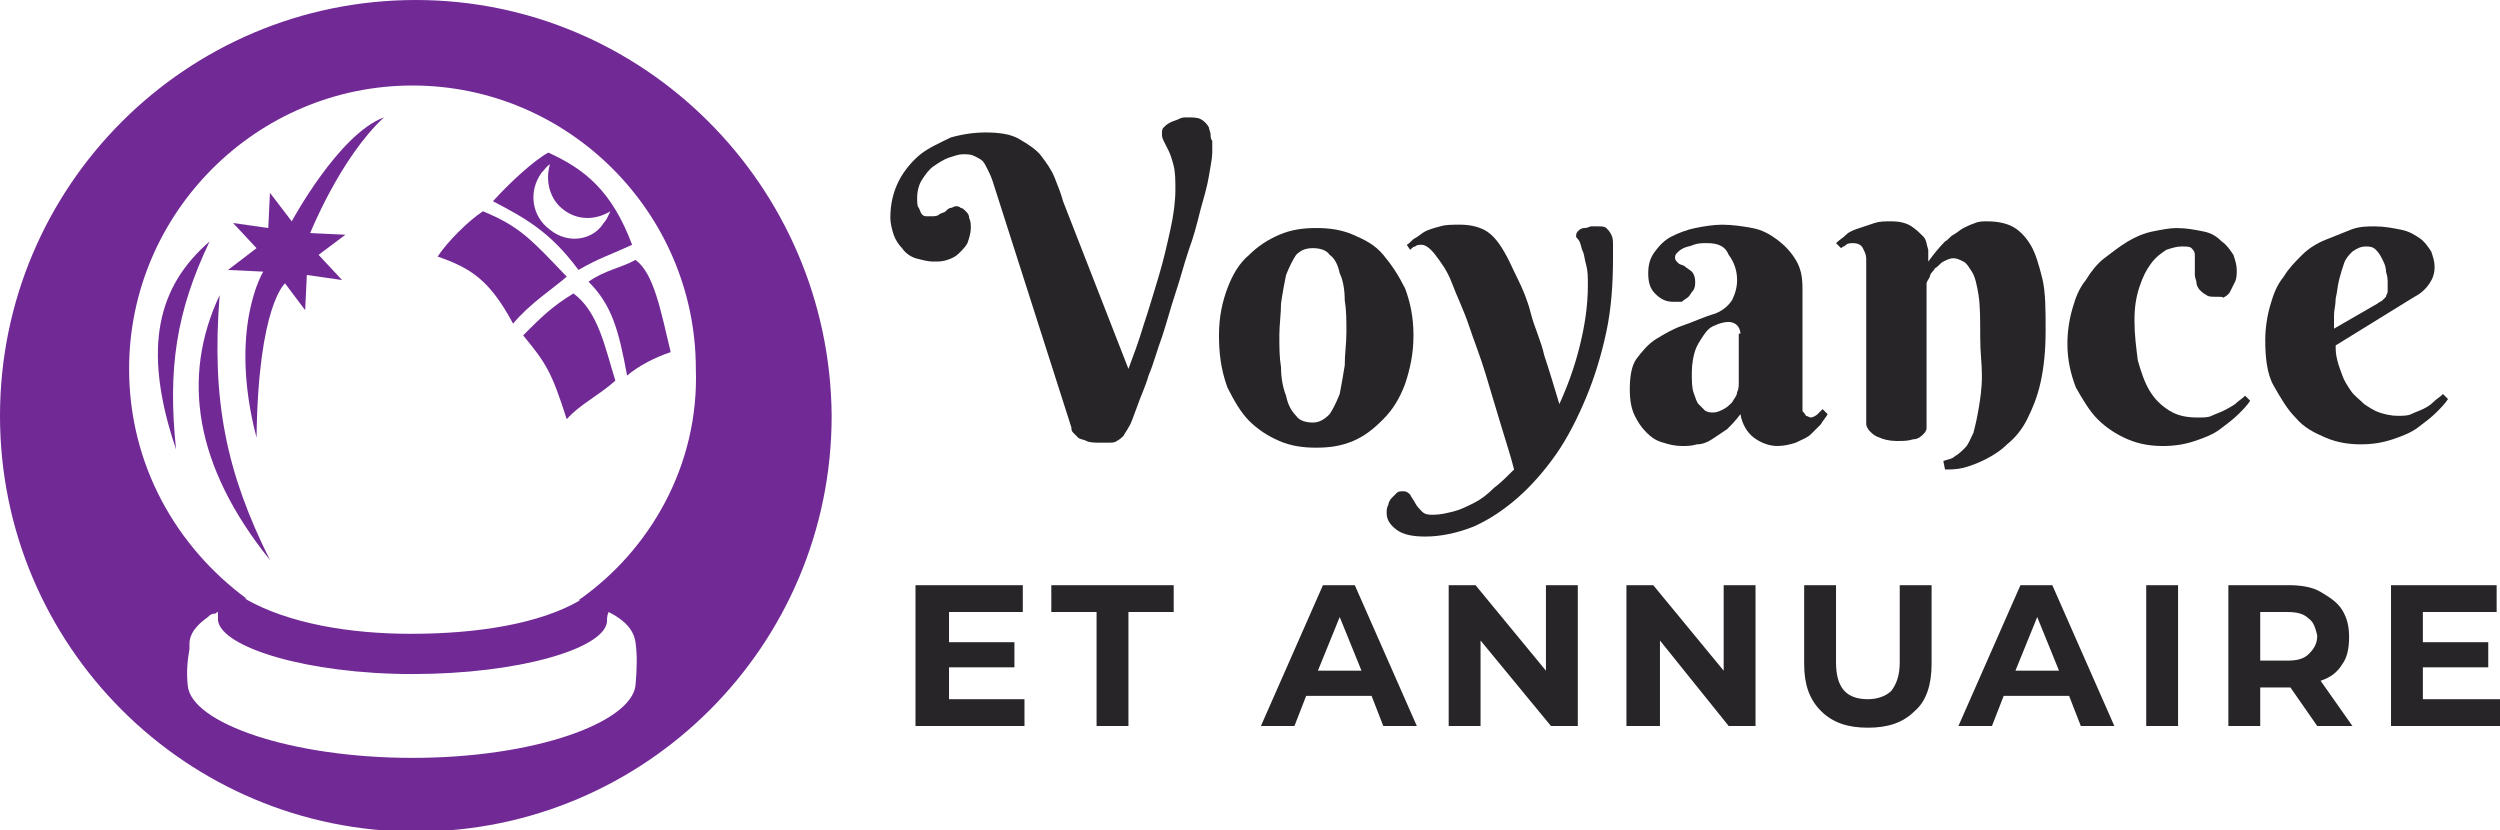
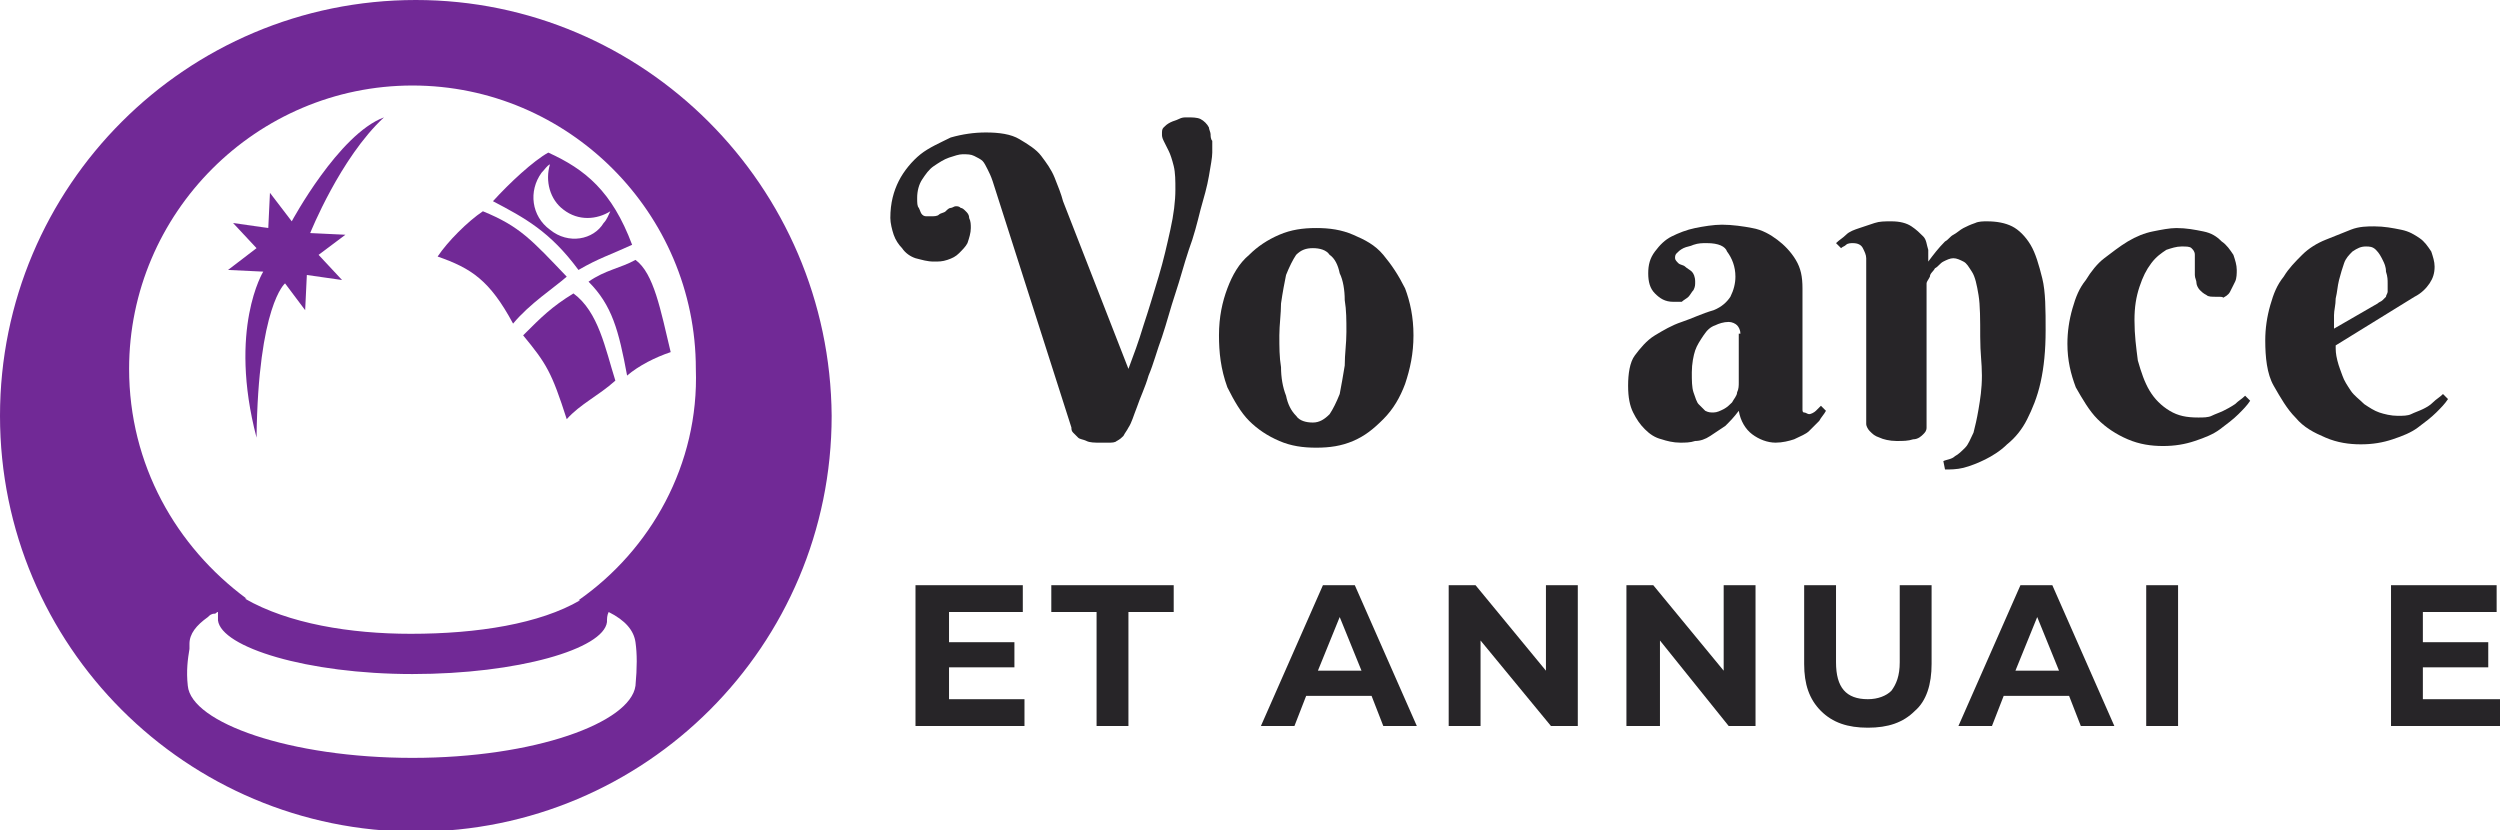
<svg xmlns="http://www.w3.org/2000/svg" version="1.1" id="svg2" x="0px" y="0px" width="149.1px" height="49.5px" viewBox="0 0 149.1 49.5" style="enable-background:new 0 0 149.1 49.5;" xml:space="preserve">
  <style type="text/css">
	.st0{fill:#272528;}
	.st1{fill:#712996;}
</style>
  <g>
    <path class="st0" d="M67.3,22c0.3-0.8,0.6-1.6,0.9-2.6c0.3-0.9,0.6-1.9,0.9-2.9c0.3-1,0.5-1.9,0.7-2.8c0.2-0.9,0.3-1.7,0.3-2.4   c0-0.5,0-1-0.1-1.4c-0.1-0.4-0.2-0.7-0.3-0.9c-0.1-0.2-0.2-0.4-0.3-0.6s-0.1-0.3-0.1-0.4c0-0.2,0-0.3,0.1-0.4   c0.1-0.1,0.2-0.2,0.4-0.3s0.3-0.1,0.5-0.2s0.3-0.1,0.5-0.1c0.3,0,0.6,0,0.8,0.1c0.2,0.1,0.4,0.3,0.5,0.5c0,0.1,0.1,0.3,0.1,0.4   c0,0.1,0,0.3,0.1,0.4c0,0.1,0,0.2,0,0.4s0,0.2,0,0.3c0,0.3-0.1,0.8-0.2,1.4c-0.1,0.6-0.3,1.3-0.5,2c-0.2,0.8-0.4,1.6-0.7,2.4   c-0.3,0.9-0.5,1.7-0.8,2.6c-0.3,0.9-0.5,1.7-0.8,2.6c-0.3,0.8-0.5,1.6-0.8,2.3c-0.2,0.7-0.5,1.3-0.7,1.9c-0.2,0.5-0.3,0.9-0.5,1.2   c-0.1,0.2-0.2,0.3-0.3,0.5c-0.1,0.1-0.2,0.2-0.4,0.3c-0.1,0.1-0.3,0.1-0.5,0.1c-0.2,0-0.3,0-0.5,0c-0.3,0-0.6,0-0.8-0.1   c-0.2-0.1-0.4-0.1-0.5-0.2c-0.1-0.1-0.2-0.2-0.3-0.3c-0.1-0.1-0.1-0.2-0.1-0.3l-4.7-14.7c-0.1-0.3-0.2-0.5-0.3-0.7   c-0.1-0.2-0.2-0.4-0.3-0.5c-0.1-0.1-0.3-0.2-0.5-0.3c-0.2-0.1-0.4-0.1-0.7-0.1c-0.2,0-0.5,0.1-0.8,0.2c-0.3,0.1-0.6,0.3-0.9,0.5   s-0.5,0.5-0.7,0.8c-0.2,0.3-0.3,0.7-0.3,1.1c0,0.3,0,0.5,0.1,0.6c0.1,0.2,0.1,0.3,0.2,0.4s0.2,0.1,0.3,0.1s0.2,0,0.2,0   c0.2,0,0.4,0,0.5-0.1c0.1-0.1,0.3-0.1,0.4-0.2c0.1-0.1,0.2-0.2,0.3-0.2s0.2-0.1,0.3-0.1c0.1,0,0.2,0,0.3,0.1c0.1,0,0.2,0.1,0.3,0.2   c0.1,0.1,0.2,0.2,0.2,0.4c0.1,0.2,0.1,0.4,0.1,0.6c0,0.3-0.1,0.6-0.2,0.9c-0.1,0.2-0.3,0.4-0.5,0.6c-0.2,0.2-0.4,0.3-0.7,0.4   s-0.5,0.1-0.8,0.1c-0.4,0-0.7-0.1-1.1-0.2c-0.3-0.1-0.6-0.3-0.8-0.6c-0.2-0.2-0.4-0.5-0.5-0.8c-0.1-0.3-0.2-0.7-0.2-1   c0-0.9,0.2-1.6,0.5-2.2c0.3-0.6,0.8-1.2,1.3-1.6c0.5-0.4,1.2-0.7,1.8-1c0.7-0.2,1.4-0.3,2.1-0.3c0.8,0,1.5,0.1,2,0.4   c0.5,0.3,1,0.6,1.3,1c0.3,0.4,0.6,0.8,0.8,1.3c0.2,0.5,0.4,1,0.5,1.4L67.3,22z" />
    <path class="st0" d="M72.7,20c0-1.1,0.2-2,0.5-2.8c0.3-0.8,0.7-1.5,1.3-2c0.5-0.5,1.1-0.9,1.8-1.2c0.7-0.3,1.4-0.4,2.2-0.4   s1.5,0.1,2.2,0.4c0.7,0.3,1.3,0.6,1.8,1.2s0.9,1.2,1.3,2c0.3,0.8,0.5,1.7,0.5,2.8c0,1.1-0.2,2-0.5,2.9c-0.3,0.8-0.7,1.5-1.3,2.1   s-1.1,1-1.8,1.3c-0.7,0.3-1.4,0.4-2.2,0.4s-1.5-0.1-2.2-0.4c-0.7-0.3-1.3-0.7-1.8-1.2c-0.5-0.5-0.9-1.2-1.3-2   C72.8,22,72.7,21,72.7,20z M80.3,19.8c0-0.7,0-1.3-0.1-1.9c0-0.6-0.1-1.2-0.3-1.6c-0.1-0.5-0.3-0.9-0.6-1.1c-0.2-0.3-0.6-0.4-1-0.4   s-0.7,0.1-1,0.4c-0.2,0.3-0.4,0.7-0.6,1.2c-0.1,0.5-0.2,1-0.3,1.7c0,0.6-0.1,1.3-0.1,1.9c0,0.7,0,1.3,0.1,1.9   c0,0.6,0.1,1.2,0.3,1.7c0.1,0.5,0.3,0.9,0.6,1.2c0.2,0.3,0.6,0.4,1,0.4s0.7-0.2,1-0.5c0.2-0.3,0.4-0.7,0.6-1.2   c0.1-0.5,0.2-1.1,0.3-1.7C80.2,21.1,80.3,20.5,80.3,19.8z" />
-     <path class="st0" d="M96.2,15.4c0,1.5-0.1,3-0.4,4.4c-0.3,1.4-0.7,2.7-1.2,3.9c-0.5,1.2-1.1,2.4-1.8,3.4c-0.7,1-1.5,1.9-2.3,2.6   c-0.8,0.7-1.7,1.3-2.6,1.7C86.9,31.8,85.9,32,85,32c-0.7,0-1.3-0.1-1.7-0.4s-0.6-0.6-0.6-1c0-0.2,0-0.3,0.1-0.5   c0-0.1,0.1-0.3,0.2-0.4c0.1-0.1,0.2-0.2,0.3-0.3s0.2-0.1,0.4-0.1c0.2,0,0.3,0.1,0.4,0.2c0.1,0.2,0.2,0.3,0.3,0.5   c0.1,0.2,0.3,0.4,0.4,0.5c0.2,0.2,0.4,0.2,0.7,0.2c0.4,0,0.8-0.1,1.2-0.2s0.8-0.3,1.2-0.5c0.4-0.2,0.8-0.5,1.2-0.9   c0.4-0.3,0.8-0.7,1.2-1.1c-0.2-0.8-0.5-1.7-0.8-2.7s-0.6-2-0.9-3c-0.3-1-0.7-2-1-2.9c-0.3-0.9-0.7-1.7-1-2.5s-0.7-1.3-1-1.7   c-0.3-0.4-0.6-0.6-0.8-0.6c-0.2,0-0.3,0-0.4,0.1c-0.1,0-0.2,0.1-0.3,0.2l-0.2-0.3c0.2-0.1,0.3-0.3,0.5-0.4c0.2-0.1,0.4-0.3,0.6-0.4   c0.2-0.1,0.5-0.2,0.9-0.3c0.3-0.1,0.7-0.1,1.2-0.1c0.5,0,1,0.1,1.4,0.3c0.4,0.2,0.8,0.6,1.2,1.3c0.3,0.5,0.5,1,0.8,1.6   c0.3,0.6,0.6,1.3,0.8,2.1s0.6,1.6,0.8,2.5c0.3,0.9,0.6,1.9,0.9,2.9c0.5-1.1,0.9-2.2,1.2-3.4c0.3-1.2,0.5-2.4,0.5-3.7   c0-0.5,0-0.8-0.1-1.2c-0.1-0.3-0.1-0.6-0.2-0.8c-0.1-0.2-0.1-0.4-0.2-0.6S94,14.2,94,14.1c0-0.1,0-0.2,0.1-0.3   c0.1-0.1,0.2-0.2,0.4-0.2s0.3-0.1,0.4-0.1c0.1,0,0.3,0,0.4,0c0.2,0,0.4,0,0.5,0.1s0.2,0.2,0.3,0.4s0.1,0.4,0.1,0.6   C96.2,14.8,96.2,15.1,96.2,15.4z" />
-     <path class="st0" d="M101.8,14.5c-0.3,0-0.5,0-0.8,0.1c-0.2,0.1-0.4,0.1-0.6,0.2s-0.3,0.2-0.4,0.3s-0.1,0.2-0.1,0.3   c0,0.1,0.1,0.2,0.2,0.3c0.1,0.1,0.3,0.1,0.4,0.2s0.3,0.2,0.4,0.3c0.1,0.1,0.2,0.3,0.2,0.6c0,0.2,0,0.3-0.1,0.5   c-0.1,0.1-0.2,0.3-0.3,0.4s-0.3,0.2-0.4,0.3C100.2,18,100,18,99.8,18c-0.5,0-0.8-0.2-1.1-0.5c-0.3-0.3-0.4-0.7-0.4-1.2   c0-0.5,0.1-0.9,0.4-1.3c0.3-0.4,0.6-0.7,1-0.9c0.4-0.2,0.9-0.4,1.4-0.5s1.1-0.2,1.6-0.2c0.6,0,1.3,0.1,1.8,0.2   c0.6,0.1,1.1,0.4,1.5,0.7c0.4,0.3,0.8,0.7,1.1,1.2c0.3,0.5,0.4,1,0.4,1.7v7c0,0.1,0,0.2,0,0.2c0,0.1,0,0.2,0.1,0.2   c0,0.1,0.1,0.1,0.1,0.2c0.1,0,0.2,0.1,0.3,0.1c0.1,0,0.3-0.1,0.4-0.2c0.1-0.1,0.2-0.2,0.3-0.3l0.3,0.3c-0.1,0.2-0.3,0.4-0.4,0.6   c-0.2,0.2-0.4,0.4-0.6,0.6c-0.2,0.2-0.5,0.3-0.9,0.5c-0.3,0.1-0.7,0.2-1.1,0.2c-0.5,0-1-0.2-1.4-0.5c-0.4-0.3-0.7-0.8-0.8-1.4   c-0.3,0.4-0.5,0.6-0.8,0.9c-0.3,0.2-0.6,0.4-0.9,0.6s-0.6,0.3-0.9,0.3c-0.3,0.1-0.6,0.1-0.9,0.1c-0.4,0-0.8-0.1-1.1-0.2   c-0.4-0.1-0.7-0.3-1-0.6c-0.3-0.3-0.5-0.6-0.7-1c-0.2-0.4-0.3-0.9-0.3-1.6c0-0.7,0.1-1.4,0.4-1.8s0.7-0.9,1.2-1.2   c0.5-0.3,1-0.6,1.6-0.8s1.2-0.5,1.9-0.7c0.5-0.2,0.8-0.5,1-0.8c0.2-0.4,0.3-0.8,0.3-1.2c0-0.6-0.2-1.1-0.5-1.5   C102.9,14.7,102.5,14.5,101.8,14.5z M103.8,19.9c0-0.2-0.1-0.4-0.2-0.5c-0.1-0.1-0.3-0.2-0.5-0.2c-0.3,0-0.6,0.1-0.8,0.2   c-0.3,0.1-0.5,0.3-0.7,0.6s-0.4,0.6-0.5,0.9s-0.2,0.8-0.2,1.3c0,0.5,0,0.9,0.1,1.2c0.1,0.3,0.2,0.6,0.3,0.7s0.3,0.3,0.4,0.4   c0.2,0.1,0.3,0.1,0.5,0.1c0.2,0,0.4-0.1,0.6-0.2c0.2-0.1,0.4-0.3,0.5-0.4c0.1-0.2,0.3-0.4,0.3-0.6c0.1-0.2,0.1-0.4,0.1-0.6V19.9z" />
+     <path class="st0" d="M101.8,14.5c-0.3,0-0.5,0-0.8,0.1c-0.2,0.1-0.4,0.1-0.6,0.2s-0.3,0.2-0.4,0.3s-0.1,0.2-0.1,0.3   c0,0.1,0.1,0.2,0.2,0.3c0.1,0.1,0.3,0.1,0.4,0.2s0.3,0.2,0.4,0.3c0.1,0.1,0.2,0.3,0.2,0.6c0,0.2,0,0.3-0.1,0.5   c-0.1,0.1-0.2,0.3-0.3,0.4s-0.3,0.2-0.4,0.3C100.2,18,100,18,99.8,18c-0.5,0-0.8-0.2-1.1-0.5c-0.3-0.3-0.4-0.7-0.4-1.2   c0-0.5,0.1-0.9,0.4-1.3c0.3-0.4,0.6-0.7,1-0.9c0.4-0.2,0.9-0.4,1.4-0.5s1.1-0.2,1.6-0.2c0.6,0,1.3,0.1,1.8,0.2   c0.6,0.1,1.1,0.4,1.5,0.7c0.4,0.3,0.8,0.7,1.1,1.2c0.3,0.5,0.4,1,0.4,1.7v7c0,0.1,0,0.2,0,0.2c0,0.1,0,0.2,0.1,0.2   c0.1,0,0.2,0.1,0.3,0.1c0.1,0,0.3-0.1,0.4-0.2c0.1-0.1,0.2-0.2,0.3-0.3l0.3,0.3c-0.1,0.2-0.3,0.4-0.4,0.6   c-0.2,0.2-0.4,0.4-0.6,0.6c-0.2,0.2-0.5,0.3-0.9,0.5c-0.3,0.1-0.7,0.2-1.1,0.2c-0.5,0-1-0.2-1.4-0.5c-0.4-0.3-0.7-0.8-0.8-1.4   c-0.3,0.4-0.5,0.6-0.8,0.9c-0.3,0.2-0.6,0.4-0.9,0.6s-0.6,0.3-0.9,0.3c-0.3,0.1-0.6,0.1-0.9,0.1c-0.4,0-0.8-0.1-1.1-0.2   c-0.4-0.1-0.7-0.3-1-0.6c-0.3-0.3-0.5-0.6-0.7-1c-0.2-0.4-0.3-0.9-0.3-1.6c0-0.7,0.1-1.4,0.4-1.8s0.7-0.9,1.2-1.2   c0.5-0.3,1-0.6,1.6-0.8s1.2-0.5,1.9-0.7c0.5-0.2,0.8-0.5,1-0.8c0.2-0.4,0.3-0.8,0.3-1.2c0-0.6-0.2-1.1-0.5-1.5   C102.9,14.7,102.5,14.5,101.8,14.5z M103.8,19.9c0-0.2-0.1-0.4-0.2-0.5c-0.1-0.1-0.3-0.2-0.5-0.2c-0.3,0-0.6,0.1-0.8,0.2   c-0.3,0.1-0.5,0.3-0.7,0.6s-0.4,0.6-0.5,0.9s-0.2,0.8-0.2,1.3c0,0.5,0,0.9,0.1,1.2c0.1,0.3,0.2,0.6,0.3,0.7s0.3,0.3,0.4,0.4   c0.2,0.1,0.3,0.1,0.5,0.1c0.2,0,0.4-0.1,0.6-0.2c0.2-0.1,0.4-0.3,0.5-0.4c0.1-0.2,0.3-0.4,0.3-0.6c0.1-0.2,0.1-0.4,0.1-0.6V19.9z" />
    <path class="st0" d="M118.1,20.1c0-1,0-1.9-0.1-2.5c-0.1-0.6-0.2-1.1-0.4-1.4c-0.2-0.3-0.3-0.5-0.5-0.6c-0.2-0.1-0.4-0.2-0.6-0.2   c-0.2,0-0.4,0.1-0.6,0.2c-0.2,0.1-0.3,0.3-0.5,0.4c-0.1,0.2-0.3,0.3-0.3,0.5c-0.1,0.2-0.2,0.3-0.2,0.4v8.2c0,0.1,0,0.2,0,0.4   c0,0.2-0.1,0.3-0.2,0.4c-0.1,0.1-0.3,0.3-0.6,0.3c-0.3,0.1-0.6,0.1-1,0.1s-0.8-0.1-1-0.2c-0.3-0.1-0.4-0.2-0.6-0.4   c-0.1-0.1-0.2-0.3-0.2-0.4c0-0.1,0-0.3,0-0.4v-9.5c0-0.2-0.1-0.4-0.2-0.6c-0.1-0.2-0.3-0.3-0.6-0.3c-0.1,0-0.3,0-0.4,0.1   s-0.2,0.1-0.3,0.2l-0.3-0.3c0.2-0.2,0.4-0.3,0.6-0.5c0.2-0.2,0.5-0.3,0.8-0.4c0.3-0.1,0.6-0.2,0.9-0.3c0.3-0.1,0.6-0.1,1-0.1   c0.5,0,0.9,0.1,1.2,0.3s0.5,0.4,0.7,0.6s0.2,0.5,0.3,0.8c0,0.3,0,0.5,0,0.7c0.3-0.4,0.6-0.8,1-1.2c0.2-0.1,0.3-0.3,0.5-0.4   s0.4-0.3,0.6-0.4s0.4-0.2,0.7-0.3c0.2-0.1,0.5-0.1,0.7-0.1c0.6,0,1.1,0.1,1.5,0.3c0.4,0.2,0.8,0.6,1.1,1.1c0.3,0.5,0.5,1.2,0.7,2   s0.2,1.9,0.2,3.1c0,1.2-0.1,2.2-0.3,3.1s-0.5,1.6-0.8,2.2c-0.3,0.6-0.7,1.1-1.2,1.5c-0.4,0.4-0.9,0.7-1.3,0.9   c-0.4,0.2-0.9,0.4-1.3,0.5c-0.4,0.1-0.8,0.1-1.1,0.1l-0.1-0.5c0.2-0.1,0.5-0.1,0.7-0.3c0.2-0.1,0.4-0.3,0.6-0.5   c0.2-0.2,0.3-0.5,0.5-0.9c0.1-0.4,0.2-0.8,0.3-1.4c0.1-0.6,0.2-1.2,0.2-2S118.1,21.1,118.1,20.1z" />
    <path class="st0" d="M132.2,17.7c-0.3,0-0.5,0-0.6-0.1c-0.2-0.1-0.3-0.2-0.4-0.3c-0.1-0.1-0.2-0.3-0.2-0.4c0-0.2-0.1-0.3-0.1-0.5   c0-0.2,0-0.4,0-0.6c0-0.2,0-0.4,0-0.6c0-0.2-0.1-0.3-0.2-0.4s-0.3-0.1-0.6-0.1c-0.3,0-0.6,0.1-0.9,0.2c-0.3,0.2-0.6,0.4-0.9,0.8   c-0.3,0.4-0.5,0.8-0.7,1.4c-0.2,0.6-0.3,1.2-0.3,2c0,0.9,0.1,1.6,0.2,2.4c0.2,0.7,0.4,1.3,0.7,1.8s0.7,0.9,1.2,1.2   c0.5,0.3,1,0.4,1.7,0.4c0.3,0,0.6,0,0.8-0.1s0.5-0.2,0.7-0.3c0.2-0.1,0.4-0.2,0.7-0.4c0.2-0.2,0.4-0.3,0.6-0.5l0.3,0.3   c-0.2,0.3-0.4,0.5-0.7,0.8c-0.3,0.3-0.7,0.6-1.1,0.9s-0.9,0.5-1.5,0.7c-0.6,0.2-1.2,0.3-1.9,0.3s-1.4-0.1-2.1-0.4   c-0.7-0.3-1.3-0.7-1.8-1.2c-0.5-0.5-0.9-1.2-1.3-1.9c-0.3-0.8-0.5-1.6-0.5-2.6c0-0.7,0.1-1.4,0.3-2.1s0.4-1.2,0.8-1.7   c0.3-0.5,0.7-1,1.1-1.3s0.9-0.7,1.4-1s1-0.5,1.5-0.6c0.5-0.1,1-0.2,1.4-0.2c0.6,0,1.1,0.1,1.6,0.2c0.5,0.1,0.8,0.3,1.1,0.6   c0.3,0.2,0.5,0.5,0.7,0.8c0.1,0.3,0.2,0.6,0.2,0.9c0,0.2,0,0.5-0.1,0.7s-0.2,0.4-0.3,0.6s-0.3,0.3-0.5,0.4   C132.7,17.7,132.5,17.7,132.2,17.7z" />
    <path class="st0" d="M139.3,20.6c0,0.3,0,0.5,0.1,0.9s0.2,0.6,0.3,0.9c0.1,0.3,0.3,0.6,0.5,0.9c0.2,0.3,0.5,0.5,0.8,0.8   c0.3,0.2,0.6,0.4,0.9,0.5c0.3,0.1,0.7,0.2,1.1,0.2c0.3,0,0.6,0,0.8-0.1c0.2-0.1,0.5-0.2,0.7-0.3c0.2-0.1,0.4-0.2,0.6-0.4   c0.2-0.2,0.4-0.3,0.6-0.5l0.3,0.3c-0.2,0.3-0.4,0.5-0.7,0.8c-0.3,0.3-0.7,0.6-1.1,0.9s-0.9,0.5-1.5,0.7c-0.6,0.2-1.2,0.3-1.9,0.3   s-1.4-0.1-2.1-0.4s-1.3-0.6-1.8-1.2c-0.5-0.5-0.9-1.2-1.3-1.9s-0.5-1.7-0.5-2.7c0-0.7,0.1-1.4,0.3-2.1s0.4-1.2,0.8-1.7   c0.3-0.5,0.7-0.9,1.1-1.3s0.9-0.7,1.4-0.9s1-0.4,1.5-0.6s1-0.2,1.4-0.2c0.6,0,1.1,0.1,1.6,0.2c0.5,0.1,0.8,0.3,1.1,0.5   c0.3,0.2,0.5,0.5,0.7,0.8c0.1,0.3,0.2,0.6,0.2,0.9c0,0.4-0.1,0.7-0.3,1c-0.2,0.3-0.5,0.6-0.9,0.8L139.3,20.6z M141.8,18.1   c0.1-0.1,0.2-0.1,0.3-0.2c0.1-0.1,0.1-0.1,0.2-0.2c0-0.1,0.1-0.2,0.1-0.3c0-0.1,0-0.3,0-0.5c0-0.2,0-0.4-0.1-0.7   c0-0.3-0.1-0.5-0.2-0.7c-0.1-0.2-0.2-0.4-0.4-0.6s-0.4-0.2-0.6-0.2c-0.3,0-0.5,0.1-0.8,0.3c-0.2,0.2-0.4,0.4-0.5,0.7   s-0.2,0.6-0.3,1s-0.1,0.7-0.2,1.1c0,0.4-0.1,0.7-0.1,1c0,0.3,0,0.6,0,0.8L141.8,18.1z" />
    <path class="st0" d="M61.1,41.7v1.6h-6.5v-8.4H61v1.6h-4.4v1.8h3.9v1.5h-3.9v1.9H61.1z" />
    <path class="st0" d="M65.4,36.5h-2.7v-1.6H70v1.6h-2.7v6.8h-1.9V36.5z" />
    <path class="st0" d="M81.8,41.5h-3.9l-0.7,1.8h-2l3.7-8.4h1.9l3.7,8.4h-2L81.8,41.5z M81.2,40l-1.3-3.2L78.6,40H81.2z" />
    <path class="st0" d="M94.1,34.9v8.4h-1.6l-4.2-5.1v5.1h-1.9v-8.4H88l4.2,5.1v-5.1H94.1z" />
    <path class="st0" d="M104.7,34.9v8.4h-1.6L99,38.2v5.1H97v-8.4h1.6l4.2,5.1v-5.1H104.7z" />
    <path class="st0" d="M108.6,42.4c-0.7-0.7-1-1.6-1-2.8v-4.7h1.9v4.6c0,1.5,0.6,2.2,1.9,2.2c0.6,0,1.1-0.2,1.4-0.5   c0.3-0.4,0.5-0.9,0.5-1.7v-4.6h1.9v4.7c0,1.2-0.3,2.2-1,2.8c-0.7,0.7-1.6,1-2.8,1S109.3,43.1,108.6,42.4z" />
    <path class="st0" d="M123.4,41.5h-3.9l-0.7,1.8h-2l3.7-8.4h1.9l3.7,8.4h-2L123.4,41.5z M122.8,40l-1.3-3.2l-1.3,3.2H122.8z" />
    <path class="st0" d="M128,34.9h1.9v8.4H128V34.9z" />
-     <path class="st0" d="M138.2,43.3l-1.6-2.3h-0.1h-1.7v2.3h-1.9v-8.4h3.6c0.7,0,1.4,0.1,1.9,0.4s1,0.6,1.3,1.1c0.3,0.5,0.4,1,0.4,1.6   s-0.1,1.2-0.4,1.6c-0.3,0.5-0.7,0.8-1.3,1l1.9,2.7H138.2z M137.7,36.9c-0.3-0.3-0.7-0.4-1.3-0.4h-1.6v2.9h1.6c0.6,0,1-0.1,1.3-0.4   c0.3-0.3,0.5-0.6,0.5-1.1C138.1,37.5,138,37.1,137.7,36.9z" />
    <path class="st0" d="M149.1,41.7v1.6h-6.5v-8.4h6.3v1.6h-4.4v1.8h3.9v1.5h-3.9v1.9H149.1z" />
  </g>
  <g>
    <g>
      <path class="st1" d="M24.8,0C11.1,0,0,11.1,0,24.8c0,13.7,11.1,24.8,24.8,24.8c13.7,0,24.8-11.1,24.8-24.8    C49.5,11.1,38.4,0,24.8,0z M37.9,40.9c-0.3,2.2-6,4.3-13.3,4.3c-7.3,0-13.2-2.1-13.4-4.3c-0.1-0.9,0-1.6,0.1-2.2    c0-0.1,0-0.2,0-0.3c0-0.6,0.4-1.1,1.1-1.6c0.1-0.1,0.2-0.2,0.4-0.2c0.1,0,0.1-0.1,0.2-0.1c0,0.1,0,0.3,0,0.5    c0.2,1.6,5.3,3.2,11.6,3.2c6.3,0,11.4-1.5,11.6-3.1c0-0.2,0-0.4,0.1-0.6c1,0.5,1.5,1.1,1.6,1.8C38,39,38,39.8,37.9,40.9z     M34.5,35.8c0,0,0.1,0,0.1,0c-2.4,1.4-6.1,2-10.1,2c-3.6,0-7.3-0.6-9.9-2.1c0,0,0.1,0,0.1,0c-4.2-3.1-7-8-7-13.7    c0-9.3,7.6-16.9,16.9-16.9c9.3,0,16.9,7.6,16.9,16.9C41.7,27.7,38.8,32.8,34.5,35.8z" />
      <path class="st1" d="M18.5,13.9l2.1,0.1L19,15.2l1.4,1.5l-2.1-0.3l-0.1,2.1L17,16.9c0,0-1.6,1.3-1.7,9.2c-1.7-6.5,0.4-9.9,0.4-9.9    l-2.1-0.1l1.7-1.3l-1.4-1.5l2.1,0.3l0.1-2.1l1.3,1.7c0,0,2.8-5.2,5.5-6.2C20.3,9.4,18.5,13.9,18.5,13.9z" />
-       <path class="st1" d="M16.1,33.4c-4.5-5.6-5.3-10.9-3-15.8C12.6,23.9,13.5,28.2,16.1,33.4z" />
-       <path class="st1" d="M10.5,26.8c-2.1-6.2-1-9.8,2-12.4C10.5,18.6,10,22,10.5,26.8z" />
      <path class="st1" d="M32.7,9.1c-0.9,0.5-2.3,1.8-3.3,2.9c1.9,1,3.4,1.8,5.1,4.1c1.2-0.7,1.9-0.9,3.2-1.5    C36.5,11.4,34.9,10.1,32.7,9.1z M32.8,13.7c-1.1-0.8-1.3-2.3-0.5-3.4c0.2-0.2,0.3-0.4,0.5-0.5v0c-0.3,1,0,2.1,0.8,2.7    c0.9,0.7,2,0.6,2.8,0.1h0c-0.1,0.2-0.2,0.5-0.4,0.7C35.4,14.3,33.9,14.6,32.8,13.7z" />
      <path class="st1" d="M33.8,16.5c-0.8,0.7-2.2,1.6-3.2,2.8c-1.4-2.6-2.5-3.3-4.5-4c0.6-0.9,1.8-2.1,2.7-2.7    C31,13.5,31.7,14.3,33.8,16.5z" />
      <path class="st1" d="M40,21c-0.9,0.3-1.9,0.8-2.6,1.4c-0.5-2.7-0.9-4.2-2.3-5.6c1-0.7,1.9-0.8,2.8-1.3C39,16.3,39.4,18.5,40,21z" />
      <path class="st1" d="M36.7,22.7c-1,0.9-2.1,1.4-2.9,2.3c-0.9-2.8-1.2-3.3-2.6-5c1.1-1.1,1.7-1.7,3-2.5    C35.7,18.6,36.1,20.8,36.7,22.7z" />
    </g>
  </g>
</svg>